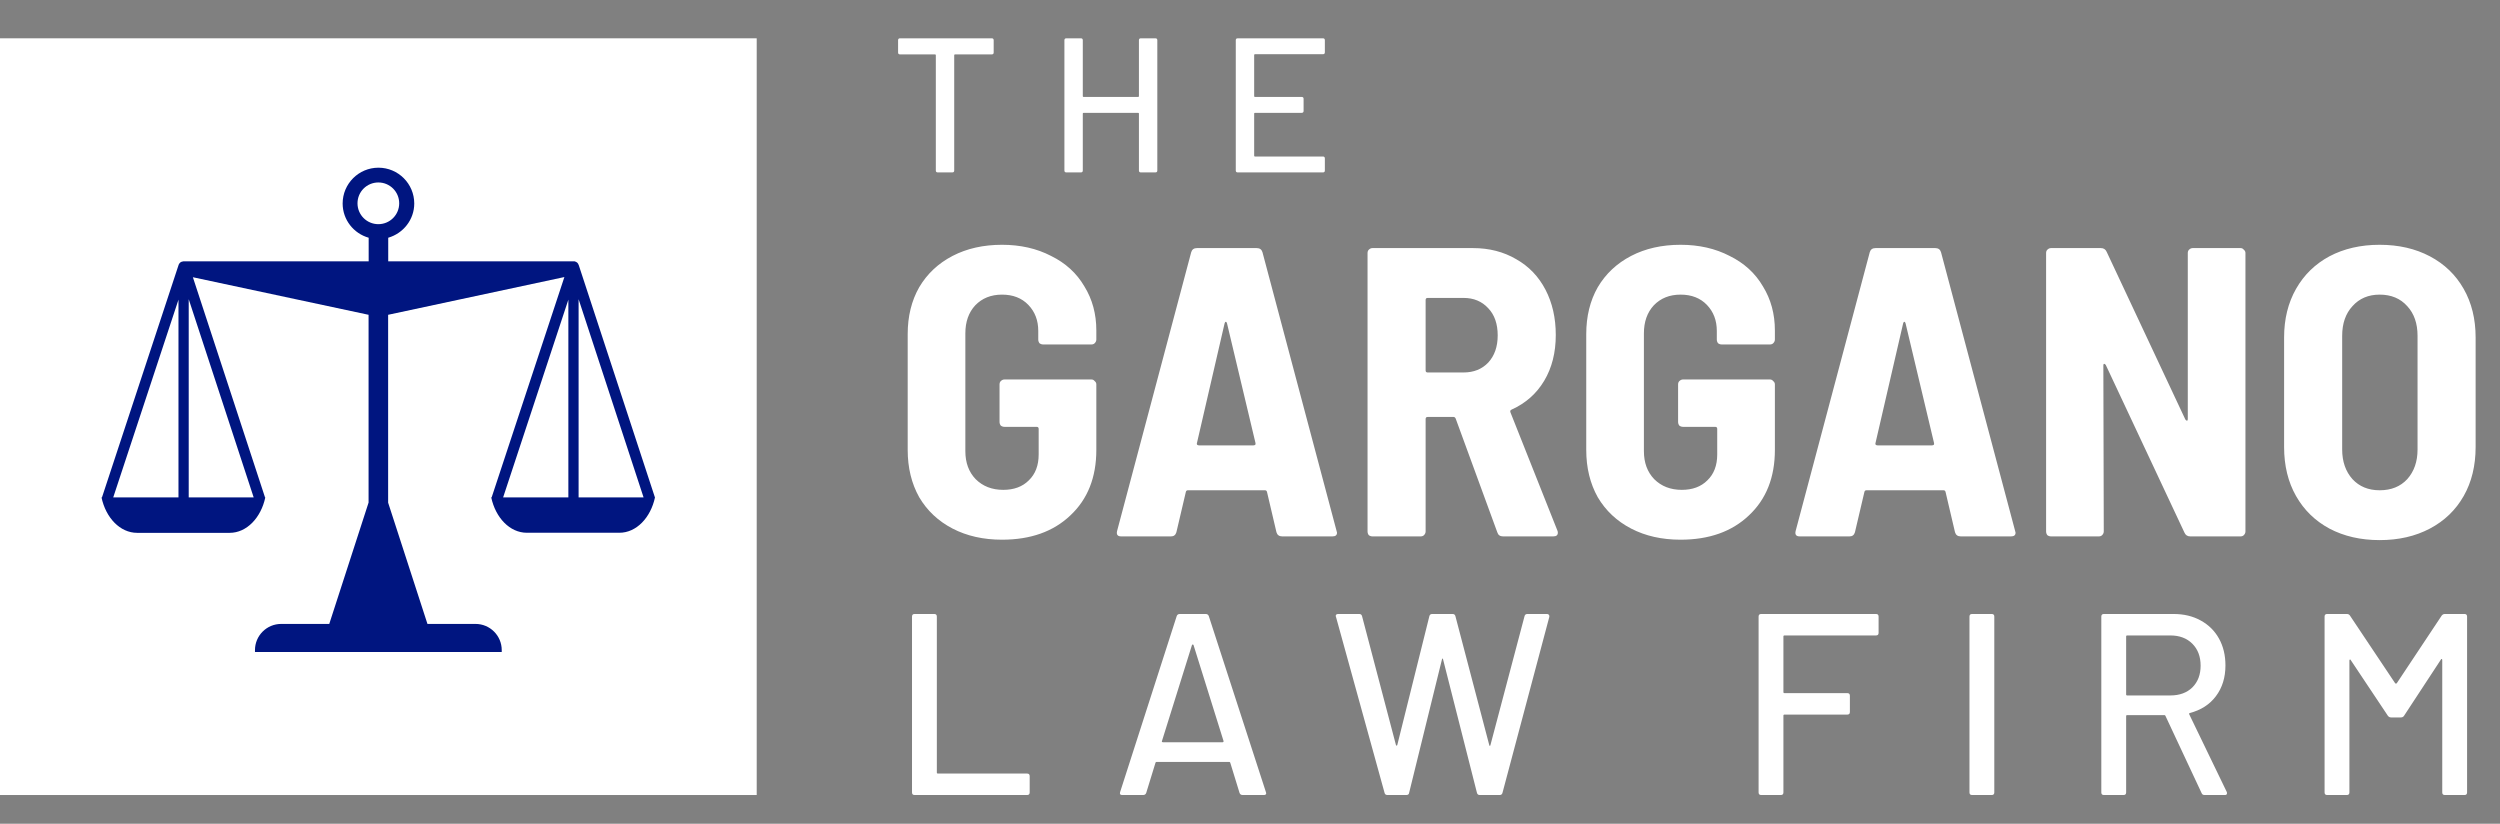
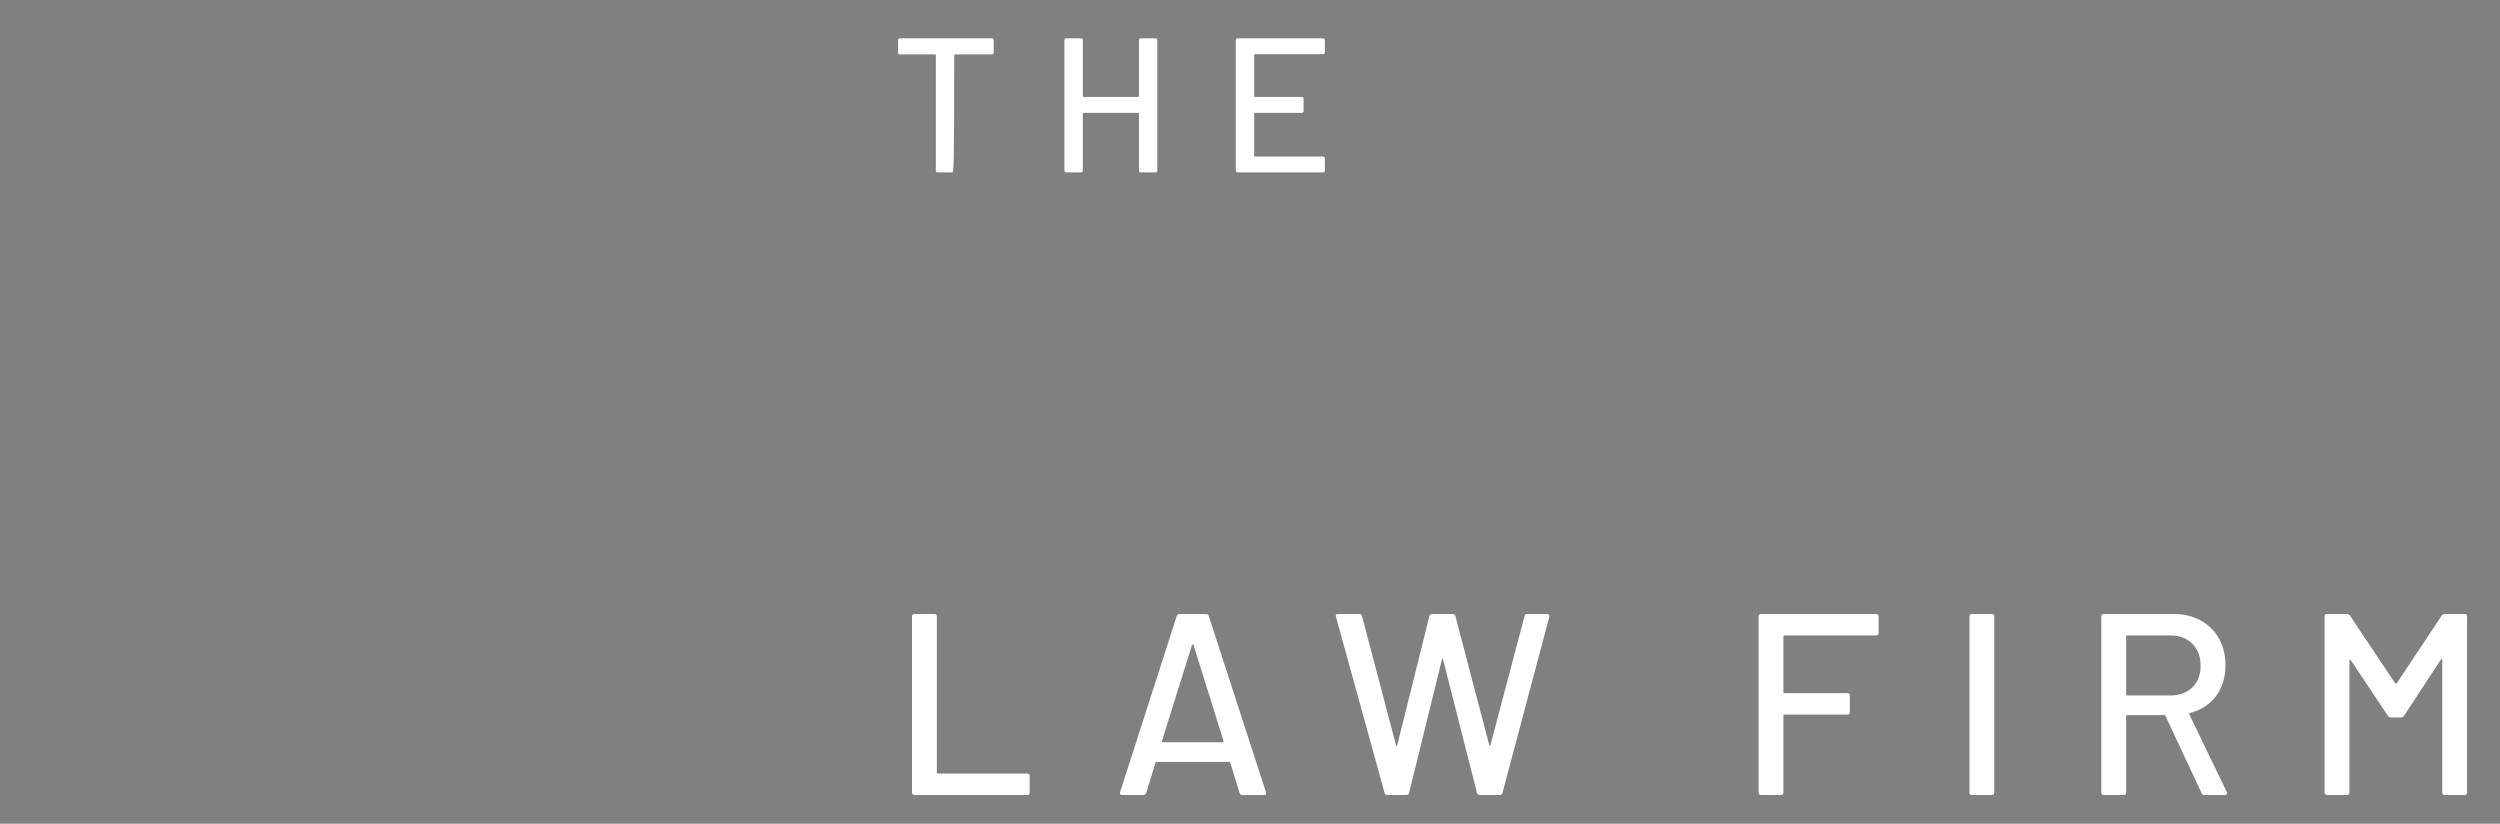
<svg xmlns="http://www.w3.org/2000/svg" width="261" height="86" viewBox="0 0 261 86" fill="none">
  <rect x="0" y="0" width="261" height="86" fill="#808080" stroke="none" />
-   <rect width="79" height="79" transform="translate(0 4)" fill="white" />
-   <path d="M68.374 51.93L60.425 27.69C60.425 27.69 60.358 27.536 60.348 27.527C60.329 27.498 60.3 27.469 60.281 27.44C60.252 27.411 60.233 27.392 60.194 27.372C60.185 27.372 60.117 27.334 60.098 27.324C60.079 27.324 60.011 27.295 59.992 27.286C59.953 27.286 59.915 27.286 59.876 27.286H59.867H40.531V24.819C42.092 24.367 43.248 22.941 43.248 21.245C43.248 19.183 41.571 17.507 39.51 17.507C37.448 17.507 35.772 19.183 35.772 21.245C35.772 22.95 36.928 24.376 38.489 24.819V27.286H19.134C19.076 27.305 18.989 27.324 18.97 27.324C18.931 27.343 18.893 27.353 18.864 27.372C18.835 27.392 18.816 27.411 18.796 27.43C18.767 27.459 18.69 27.527 18.642 27.671L10.646 51.93H10.598C11.05 54.069 12.544 55.629 14.316 55.629H23.98C25.752 55.629 27.245 54.059 27.698 51.93H27.669L20.136 28.943L38.479 32.864V52.469L34.375 65.138H29.355C27.843 65.138 26.619 66.362 26.619 67.874V68.067H52.381V67.874C52.381 66.362 51.157 65.138 49.645 65.138H44.626L40.521 52.479V32.864L58.922 28.924L51.331 51.92H51.283C51.736 54.059 53.229 55.62 55.001 55.62H64.665C66.437 55.62 67.93 54.049 68.383 51.92H68.354L68.374 51.93ZM18.633 51.93H11.821L18.633 31.284V51.93ZM19.702 51.93V31.236L26.484 51.93H19.702ZM37.323 21.226C37.323 20.022 38.296 19.049 39.5 19.049C40.704 19.049 41.677 20.022 41.677 21.226C41.677 22.43 40.704 23.403 39.5 23.403C38.296 23.403 37.323 22.43 37.323 21.226ZM59.337 51.93H52.526L59.337 31.284V51.93ZM60.406 51.93V31.236L67.189 51.93H60.406Z" fill="#001580" />
-   <path d="M103.54 4C103.673 4 103.74 4.067 103.74 4.2V5.48C103.74 5.613 103.673 5.68 103.54 5.68H99.7C99.647 5.68 99.62 5.707 99.62 5.76V17.8C99.62 17.933 99.553 18 99.42 18H97.9C97.767 18 97.7 17.933 97.7 17.8V5.76C97.7 5.707 97.673 5.68 97.62 5.68H93.96C93.827 5.68 93.76 5.613 93.76 5.48V4.2C93.76 4.067 93.827 4 93.96 4H103.54ZM118.904 4.2C118.904 4.067 118.971 4 119.104 4H120.624C120.758 4 120.824 4.067 120.824 4.2V17.8C120.824 17.933 120.758 18 120.624 18H119.104C118.971 18 118.904 17.933 118.904 17.8V11.86C118.904 11.807 118.878 11.78 118.824 11.78H113.124C113.071 11.78 113.044 11.807 113.044 11.86V17.8C113.044 17.933 112.978 18 112.844 18H111.324C111.191 18 111.124 17.933 111.124 17.8V4.2C111.124 4.067 111.191 4 111.324 4H112.844C112.978 4 113.044 4.067 113.044 4.2V10.04C113.044 10.093 113.071 10.12 113.124 10.12H118.824C118.878 10.12 118.904 10.093 118.904 10.04V4.2ZM138.315 5.46C138.315 5.593 138.248 5.66 138.115 5.66H131.015C130.962 5.66 130.935 5.687 130.935 5.74V10.04C130.935 10.093 130.962 10.12 131.015 10.12H135.895C136.028 10.12 136.095 10.187 136.095 10.32V11.58C136.095 11.713 136.028 11.78 135.895 11.78H131.015C130.962 11.78 130.935 11.807 130.935 11.86V16.26C130.935 16.313 130.962 16.34 131.015 16.34H138.115C138.248 16.34 138.315 16.407 138.315 16.54V17.8C138.315 17.933 138.248 18 138.115 18H129.215C129.082 18 129.015 17.933 129.015 17.8V4.2C129.015 4.067 129.082 4 129.215 4H138.115C138.248 4 138.315 4.067 138.315 4.2V5.46Z" fill="white" />
-   <path d="M104.61 56.344C102.661 56.344 100.941 55.957 99.45 55.183C97.959 54.409 96.798 53.32 95.967 51.915C95.164 50.482 94.763 48.833 94.763 46.97V34.887C94.763 33.024 95.164 31.39 95.967 29.985C96.798 28.58 97.959 27.491 99.45 26.717C100.941 25.943 102.661 25.556 104.61 25.556C106.531 25.556 108.236 25.943 109.727 26.717C111.246 27.462 112.407 28.523 113.21 29.899C114.041 31.246 114.457 32.78 114.457 34.5V35.446C114.457 35.589 114.4 35.718 114.285 35.833C114.199 35.919 114.084 35.962 113.941 35.962H108.91C108.767 35.962 108.638 35.919 108.523 35.833C108.437 35.718 108.394 35.589 108.394 35.446V34.543C108.394 33.454 108.05 32.551 107.362 31.834C106.674 31.117 105.757 30.759 104.61 30.759C103.463 30.759 102.532 31.132 101.815 31.877C101.127 32.622 100.783 33.597 100.783 34.801V47.099C100.783 48.303 101.141 49.278 101.858 50.023C102.603 50.768 103.564 51.141 104.739 51.141C105.857 51.141 106.746 50.811 107.405 50.152C108.093 49.493 108.437 48.59 108.437 47.443V44.777C108.437 44.634 108.365 44.562 108.222 44.562H104.868C104.725 44.562 104.596 44.519 104.481 44.433C104.395 44.318 104.352 44.189 104.352 44.046V40.133C104.352 39.99 104.395 39.875 104.481 39.789C104.596 39.674 104.725 39.617 104.868 39.617H113.941C114.084 39.617 114.199 39.674 114.285 39.789C114.4 39.875 114.457 39.99 114.457 40.133V46.97C114.457 49.837 113.554 52.116 111.748 53.807C109.971 55.498 107.591 56.344 104.61 56.344ZM133.865 56C133.549 56 133.349 55.857 133.263 55.57L132.274 51.356C132.245 51.241 132.173 51.184 132.059 51.184H124.018C123.903 51.184 123.831 51.241 123.803 51.356L122.814 55.57C122.728 55.857 122.541 56 122.255 56H117.052C116.679 56 116.536 55.814 116.622 55.441L124.362 26.33C124.448 26.043 124.648 25.9 124.964 25.9H131.199C131.514 25.9 131.715 26.043 131.801 26.33L139.541 55.441L139.584 55.613C139.584 55.871 139.426 56 139.111 56H133.865ZM124.964 46.239C124.935 46.325 124.949 46.397 125.007 46.454C125.064 46.483 125.121 46.497 125.179 46.497H130.855C130.912 46.497 130.969 46.483 131.027 46.454C131.084 46.397 131.098 46.325 131.07 46.239L128.103 33.769C128.074 33.654 128.031 33.597 127.974 33.597C127.916 33.597 127.873 33.654 127.845 33.769L124.964 46.239ZM156.919 56C156.604 56 156.403 55.857 156.317 55.57L151.974 43.702C151.917 43.587 151.845 43.53 151.759 43.53H149.05C148.907 43.53 148.835 43.602 148.835 43.745V55.484C148.835 55.627 148.778 55.756 148.663 55.871C148.577 55.957 148.462 56 148.319 56H143.288C143.145 56 143.016 55.957 142.901 55.871C142.815 55.756 142.772 55.627 142.772 55.484V26.416C142.772 26.273 142.815 26.158 142.901 26.072C143.016 25.957 143.145 25.9 143.288 25.9H153.78C155.471 25.9 156.976 26.287 158.295 27.061C159.614 27.806 160.631 28.867 161.348 30.243C162.065 31.619 162.423 33.196 162.423 34.973C162.423 36.808 162.022 38.399 161.219 39.746C160.416 41.093 159.284 42.097 157.822 42.756C157.679 42.813 157.636 42.914 157.693 43.057L162.595 55.398C162.624 55.455 162.638 55.527 162.638 55.613C162.638 55.871 162.48 56 162.165 56H156.919ZM149.05 31.103C148.907 31.103 148.835 31.175 148.835 31.318V38.671C148.835 38.814 148.907 38.886 149.05 38.886H152.791C153.852 38.886 154.712 38.542 155.371 37.854C156.03 37.137 156.36 36.191 156.36 35.016C156.36 33.812 156.03 32.866 155.371 32.178C154.712 31.461 153.852 31.103 152.791 31.103H149.05ZM175.451 56.344C173.501 56.344 171.781 55.957 170.291 55.183C168.8 54.409 167.639 53.32 166.808 51.915C166.005 50.482 165.604 48.833 165.604 46.97V34.887C165.604 33.024 166.005 31.39 166.808 29.985C167.639 28.58 168.8 27.491 170.291 26.717C171.781 25.943 173.501 25.556 175.451 25.556C177.371 25.556 179.077 25.943 180.568 26.717C182.087 27.462 183.248 28.523 184.051 29.899C184.882 31.246 185.298 32.78 185.298 34.5V35.446C185.298 35.589 185.24 35.718 185.126 35.833C185.04 35.919 184.925 35.962 184.782 35.962H179.751C179.607 35.962 179.478 35.919 179.364 35.833C179.278 35.718 179.235 35.589 179.235 35.446V34.543C179.235 33.454 178.891 32.551 178.203 31.834C177.515 31.117 176.597 30.759 175.451 30.759C174.304 30.759 173.372 31.132 172.656 31.877C171.968 32.622 171.624 33.597 171.624 34.801V47.099C171.624 48.303 171.982 49.278 172.699 50.023C173.444 50.768 174.404 51.141 175.58 51.141C176.698 51.141 177.586 50.811 178.246 50.152C178.934 49.493 179.278 48.59 179.278 47.443V44.777C179.278 44.634 179.206 44.562 179.063 44.562H175.709C175.565 44.562 175.436 44.519 175.322 44.433C175.236 44.318 175.193 44.189 175.193 44.046V40.133C175.193 39.99 175.236 39.875 175.322 39.789C175.436 39.674 175.565 39.617 175.709 39.617H184.782C184.925 39.617 185.04 39.674 185.126 39.789C185.24 39.875 185.298 39.99 185.298 40.133V46.97C185.298 49.837 184.395 52.116 182.589 53.807C180.811 55.498 178.432 56.344 175.451 56.344ZM204.706 56C204.39 56 204.19 55.857 204.104 55.57L203.115 51.356C203.086 51.241 203.014 51.184 202.9 51.184H194.859C194.744 51.184 194.672 51.241 194.644 51.356L193.655 55.57C193.569 55.857 193.382 56 193.096 56H187.893C187.52 56 187.377 55.814 187.463 55.441L195.203 26.33C195.289 26.043 195.489 25.9 195.805 25.9H202.04C202.355 25.9 202.556 26.043 202.642 26.33L210.382 55.441L210.425 55.613C210.425 55.871 210.267 56 209.952 56H204.706ZM195.805 46.239C195.776 46.325 195.79 46.397 195.848 46.454C195.905 46.483 195.962 46.497 196.02 46.497H201.696C201.753 46.497 201.81 46.483 201.868 46.454C201.925 46.397 201.939 46.325 201.911 46.239L198.944 33.769C198.915 33.654 198.872 33.597 198.815 33.597C198.757 33.597 198.714 33.654 198.686 33.769L195.805 46.239ZM228.405 26.416C228.405 26.273 228.448 26.158 228.534 26.072C228.649 25.957 228.778 25.9 228.921 25.9H233.909C234.052 25.9 234.167 25.957 234.253 26.072C234.368 26.158 234.425 26.273 234.425 26.416V55.484C234.425 55.627 234.368 55.756 234.253 55.871C234.167 55.957 234.052 56 233.909 56H228.663C228.376 56 228.176 55.871 228.061 55.613L219.848 38.112C219.791 38.026 219.733 37.983 219.676 37.983C219.619 37.983 219.59 38.04 219.59 38.155L219.633 55.484C219.633 55.627 219.576 55.756 219.461 55.871C219.375 55.957 219.26 56 219.117 56H214.129C213.986 56 213.857 55.957 213.742 55.871C213.656 55.756 213.613 55.627 213.613 55.484V26.416C213.613 26.273 213.656 26.158 213.742 26.072C213.857 25.957 213.986 25.9 214.129 25.9H219.332C219.619 25.9 219.819 26.029 219.934 26.287L228.147 43.788C228.204 43.874 228.262 43.917 228.319 43.917C228.376 43.917 228.405 43.86 228.405 43.745V26.416ZM248.436 56.387C246.458 56.387 244.71 55.986 243.19 55.183C241.7 54.38 240.539 53.248 239.707 51.786C238.876 50.324 238.46 48.618 238.46 46.669V35.231C238.46 33.31 238.876 31.619 239.707 30.157C240.539 28.695 241.7 27.563 243.19 26.76C244.71 25.957 246.458 25.556 248.436 25.556C250.414 25.556 252.163 25.957 253.682 26.76C255.202 27.563 256.377 28.695 257.208 30.157C258.04 31.619 258.455 33.31 258.455 35.231V46.669C258.455 48.618 258.04 50.324 257.208 51.786C256.377 53.248 255.202 54.38 253.682 55.183C252.163 55.986 250.414 56.387 248.436 56.387ZM248.436 51.184C249.64 51.184 250.601 50.797 251.317 50.023C252.034 49.22 252.392 48.188 252.392 46.927V35.059C252.392 33.769 252.034 32.737 251.317 31.963C250.601 31.16 249.64 30.759 248.436 30.759C247.261 30.759 246.315 31.16 245.598 31.963C244.882 32.737 244.523 33.769 244.523 35.059V46.927C244.523 48.188 244.882 49.22 245.598 50.023C246.315 50.797 247.261 51.184 248.436 51.184Z" fill="white" />
+   <path d="M103.54 4C103.673 4 103.74 4.067 103.74 4.2V5.48C103.74 5.613 103.673 5.68 103.54 5.68H99.7C99.647 5.68 99.62 5.707 99.62 5.76C99.62 17.933 99.553 18 99.42 18H97.9C97.767 18 97.7 17.933 97.7 17.8V5.76C97.7 5.707 97.673 5.68 97.62 5.68H93.96C93.827 5.68 93.76 5.613 93.76 5.48V4.2C93.76 4.067 93.827 4 93.96 4H103.54ZM118.904 4.2C118.904 4.067 118.971 4 119.104 4H120.624C120.758 4 120.824 4.067 120.824 4.2V17.8C120.824 17.933 120.758 18 120.624 18H119.104C118.971 18 118.904 17.933 118.904 17.8V11.86C118.904 11.807 118.878 11.78 118.824 11.78H113.124C113.071 11.78 113.044 11.807 113.044 11.86V17.8C113.044 17.933 112.978 18 112.844 18H111.324C111.191 18 111.124 17.933 111.124 17.8V4.2C111.124 4.067 111.191 4 111.324 4H112.844C112.978 4 113.044 4.067 113.044 4.2V10.04C113.044 10.093 113.071 10.12 113.124 10.12H118.824C118.878 10.12 118.904 10.093 118.904 10.04V4.2ZM138.315 5.46C138.315 5.593 138.248 5.66 138.115 5.66H131.015C130.962 5.66 130.935 5.687 130.935 5.74V10.04C130.935 10.093 130.962 10.12 131.015 10.12H135.895C136.028 10.12 136.095 10.187 136.095 10.32V11.58C136.095 11.713 136.028 11.78 135.895 11.78H131.015C130.962 11.78 130.935 11.807 130.935 11.86V16.26C130.935 16.313 130.962 16.34 131.015 16.34H138.115C138.248 16.34 138.315 16.407 138.315 16.54V17.8C138.315 17.933 138.248 18 138.115 18H129.215C129.082 18 129.015 17.933 129.015 17.8V4.2C129.015 4.067 129.082 4 129.215 4H138.115C138.248 4 138.315 4.067 138.315 4.2V5.46Z" fill="white" />
  <path d="M95.484 83C95.304 83 95.214 82.91 95.214 82.73V64.37C95.214 64.19 95.304 64.1 95.484 64.1H97.536C97.716 64.1 97.806 64.19 97.806 64.37V80.651C97.806 80.723 97.842 80.759 97.914 80.759H107.229C107.409 80.759 107.499 80.849 107.499 81.029V82.73C107.499 82.91 107.409 83 107.229 83H95.484ZM129.734 83C129.572 83 129.464 82.928 129.41 82.784L128.438 79.625C128.42 79.571 128.384 79.544 128.33 79.544H120.743C120.689 79.544 120.653 79.571 120.635 79.625L119.663 82.784C119.609 82.928 119.501 83 119.339 83H117.152C116.954 83 116.882 82.901 116.936 82.703L122.849 64.316C122.903 64.172 123.011 64.1 123.173 64.1H125.873C126.035 64.1 126.143 64.172 126.197 64.316L132.164 82.703L132.191 82.811C132.191 82.937 132.11 83 131.948 83H129.734ZM121.31 77.357C121.292 77.393 121.292 77.429 121.31 77.465C121.346 77.483 121.382 77.492 121.418 77.492H127.628C127.664 77.492 127.691 77.483 127.709 77.465C127.745 77.429 127.754 77.393 127.736 77.357L124.604 67.34C124.586 67.304 124.559 67.286 124.523 67.286C124.487 67.286 124.46 67.304 124.442 67.34L121.31 77.357ZM144.848 83C144.686 83 144.587 82.928 144.551 82.784L139.475 64.397L139.448 64.316C139.448 64.172 139.538 64.1 139.718 64.1H141.905C142.067 64.1 142.166 64.181 142.202 64.343L145.739 77.789C145.757 77.825 145.775 77.843 145.793 77.843C145.829 77.843 145.856 77.825 145.874 77.789L149.222 64.343C149.258 64.181 149.357 64.1 149.519 64.1H151.652C151.814 64.1 151.913 64.181 151.949 64.343L155.486 77.816C155.504 77.852 155.522 77.87 155.54 77.87C155.558 77.87 155.576 77.852 155.594 77.816L159.158 64.343C159.194 64.181 159.293 64.1 159.455 64.1H161.507C161.597 64.1 161.66 64.127 161.696 64.181C161.75 64.235 161.768 64.307 161.75 64.397L156.863 82.757C156.827 82.919 156.728 83 156.566 83H154.487C154.325 83 154.226 82.919 154.19 82.757L150.653 68.825C150.635 68.771 150.617 68.744 150.599 68.744C150.581 68.744 150.563 68.771 150.545 68.825L147.116 82.757C147.098 82.919 146.999 83 146.819 83H144.848ZM196.125 66.071C196.125 66.251 196.035 66.341 195.855 66.341H186.297C186.225 66.341 186.189 66.377 186.189 66.449V72.254C186.189 72.326 186.225 72.362 186.297 72.362H192.858C193.038 72.362 193.128 72.452 193.128 72.632V74.333C193.128 74.513 193.038 74.603 192.858 74.603H186.297C186.225 74.603 186.189 74.639 186.189 74.711V82.73C186.189 82.91 186.099 83 185.919 83H183.867C183.687 83 183.597 82.91 183.597 82.73V64.37C183.597 64.19 183.687 64.1 183.867 64.1H195.855C196.035 64.1 196.125 64.19 196.125 64.37V66.071ZM205.883 83C205.703 83 205.613 82.91 205.613 82.73V64.37C205.613 64.19 205.703 64.1 205.883 64.1H207.935C208.115 64.1 208.205 64.19 208.205 64.37V82.73C208.205 82.91 208.115 83 207.935 83H205.883ZM230.15 83C230.006 83 229.907 82.937 229.853 82.811L226.073 74.738C226.055 74.684 226.019 74.657 225.965 74.657H222.077C222.005 74.657 221.969 74.693 221.969 74.765V82.73C221.969 82.91 221.879 83 221.699 83H219.647C219.467 83 219.377 82.91 219.377 82.73V64.37C219.377 64.19 219.467 64.1 219.647 64.1H226.91C227.99 64.1 228.935 64.325 229.745 64.775C230.573 65.225 231.212 65.855 231.662 66.665C232.112 67.475 232.337 68.411 232.337 69.473C232.337 70.733 232.004 71.804 231.338 72.686C230.69 73.55 229.781 74.135 228.611 74.441C228.539 74.477 228.521 74.522 228.557 74.576L232.472 82.676C232.49 82.712 232.499 82.757 232.499 82.811C232.499 82.937 232.427 83 232.283 83H230.15ZM222.077 66.341C222.005 66.341 221.969 66.377 221.969 66.449V72.497C221.969 72.569 222.005 72.605 222.077 72.605H226.586C227.54 72.605 228.305 72.326 228.881 71.768C229.457 71.192 229.745 70.436 229.745 69.5C229.745 68.546 229.457 67.781 228.881 67.205C228.305 66.629 227.54 66.341 226.586 66.341H222.077ZM254.917 64.262C255.007 64.154 255.115 64.1 255.241 64.1H257.293C257.473 64.1 257.563 64.19 257.563 64.37V82.73C257.563 82.91 257.473 83 257.293 83H255.241C255.061 83 254.971 82.91 254.971 82.73V68.906C254.971 68.852 254.953 68.816 254.917 68.798C254.881 68.78 254.854 68.798 254.836 68.852L250.975 74.738C250.903 74.846 250.795 74.9 250.651 74.9H249.625C249.499 74.9 249.391 74.846 249.301 74.738L245.413 68.906C245.395 68.852 245.368 68.834 245.332 68.852C245.296 68.87 245.278 68.906 245.278 68.96V82.73C245.278 82.91 245.188 83 245.008 83H242.956C242.776 83 242.686 82.91 242.686 82.73V64.37C242.686 64.19 242.776 64.1 242.956 64.1H245.008C245.152 64.1 245.26 64.154 245.332 64.262L250.057 71.336C250.075 71.354 250.102 71.363 250.138 71.363C250.174 71.363 250.201 71.354 250.219 71.336L254.917 64.262Z" fill="white" />
</svg>